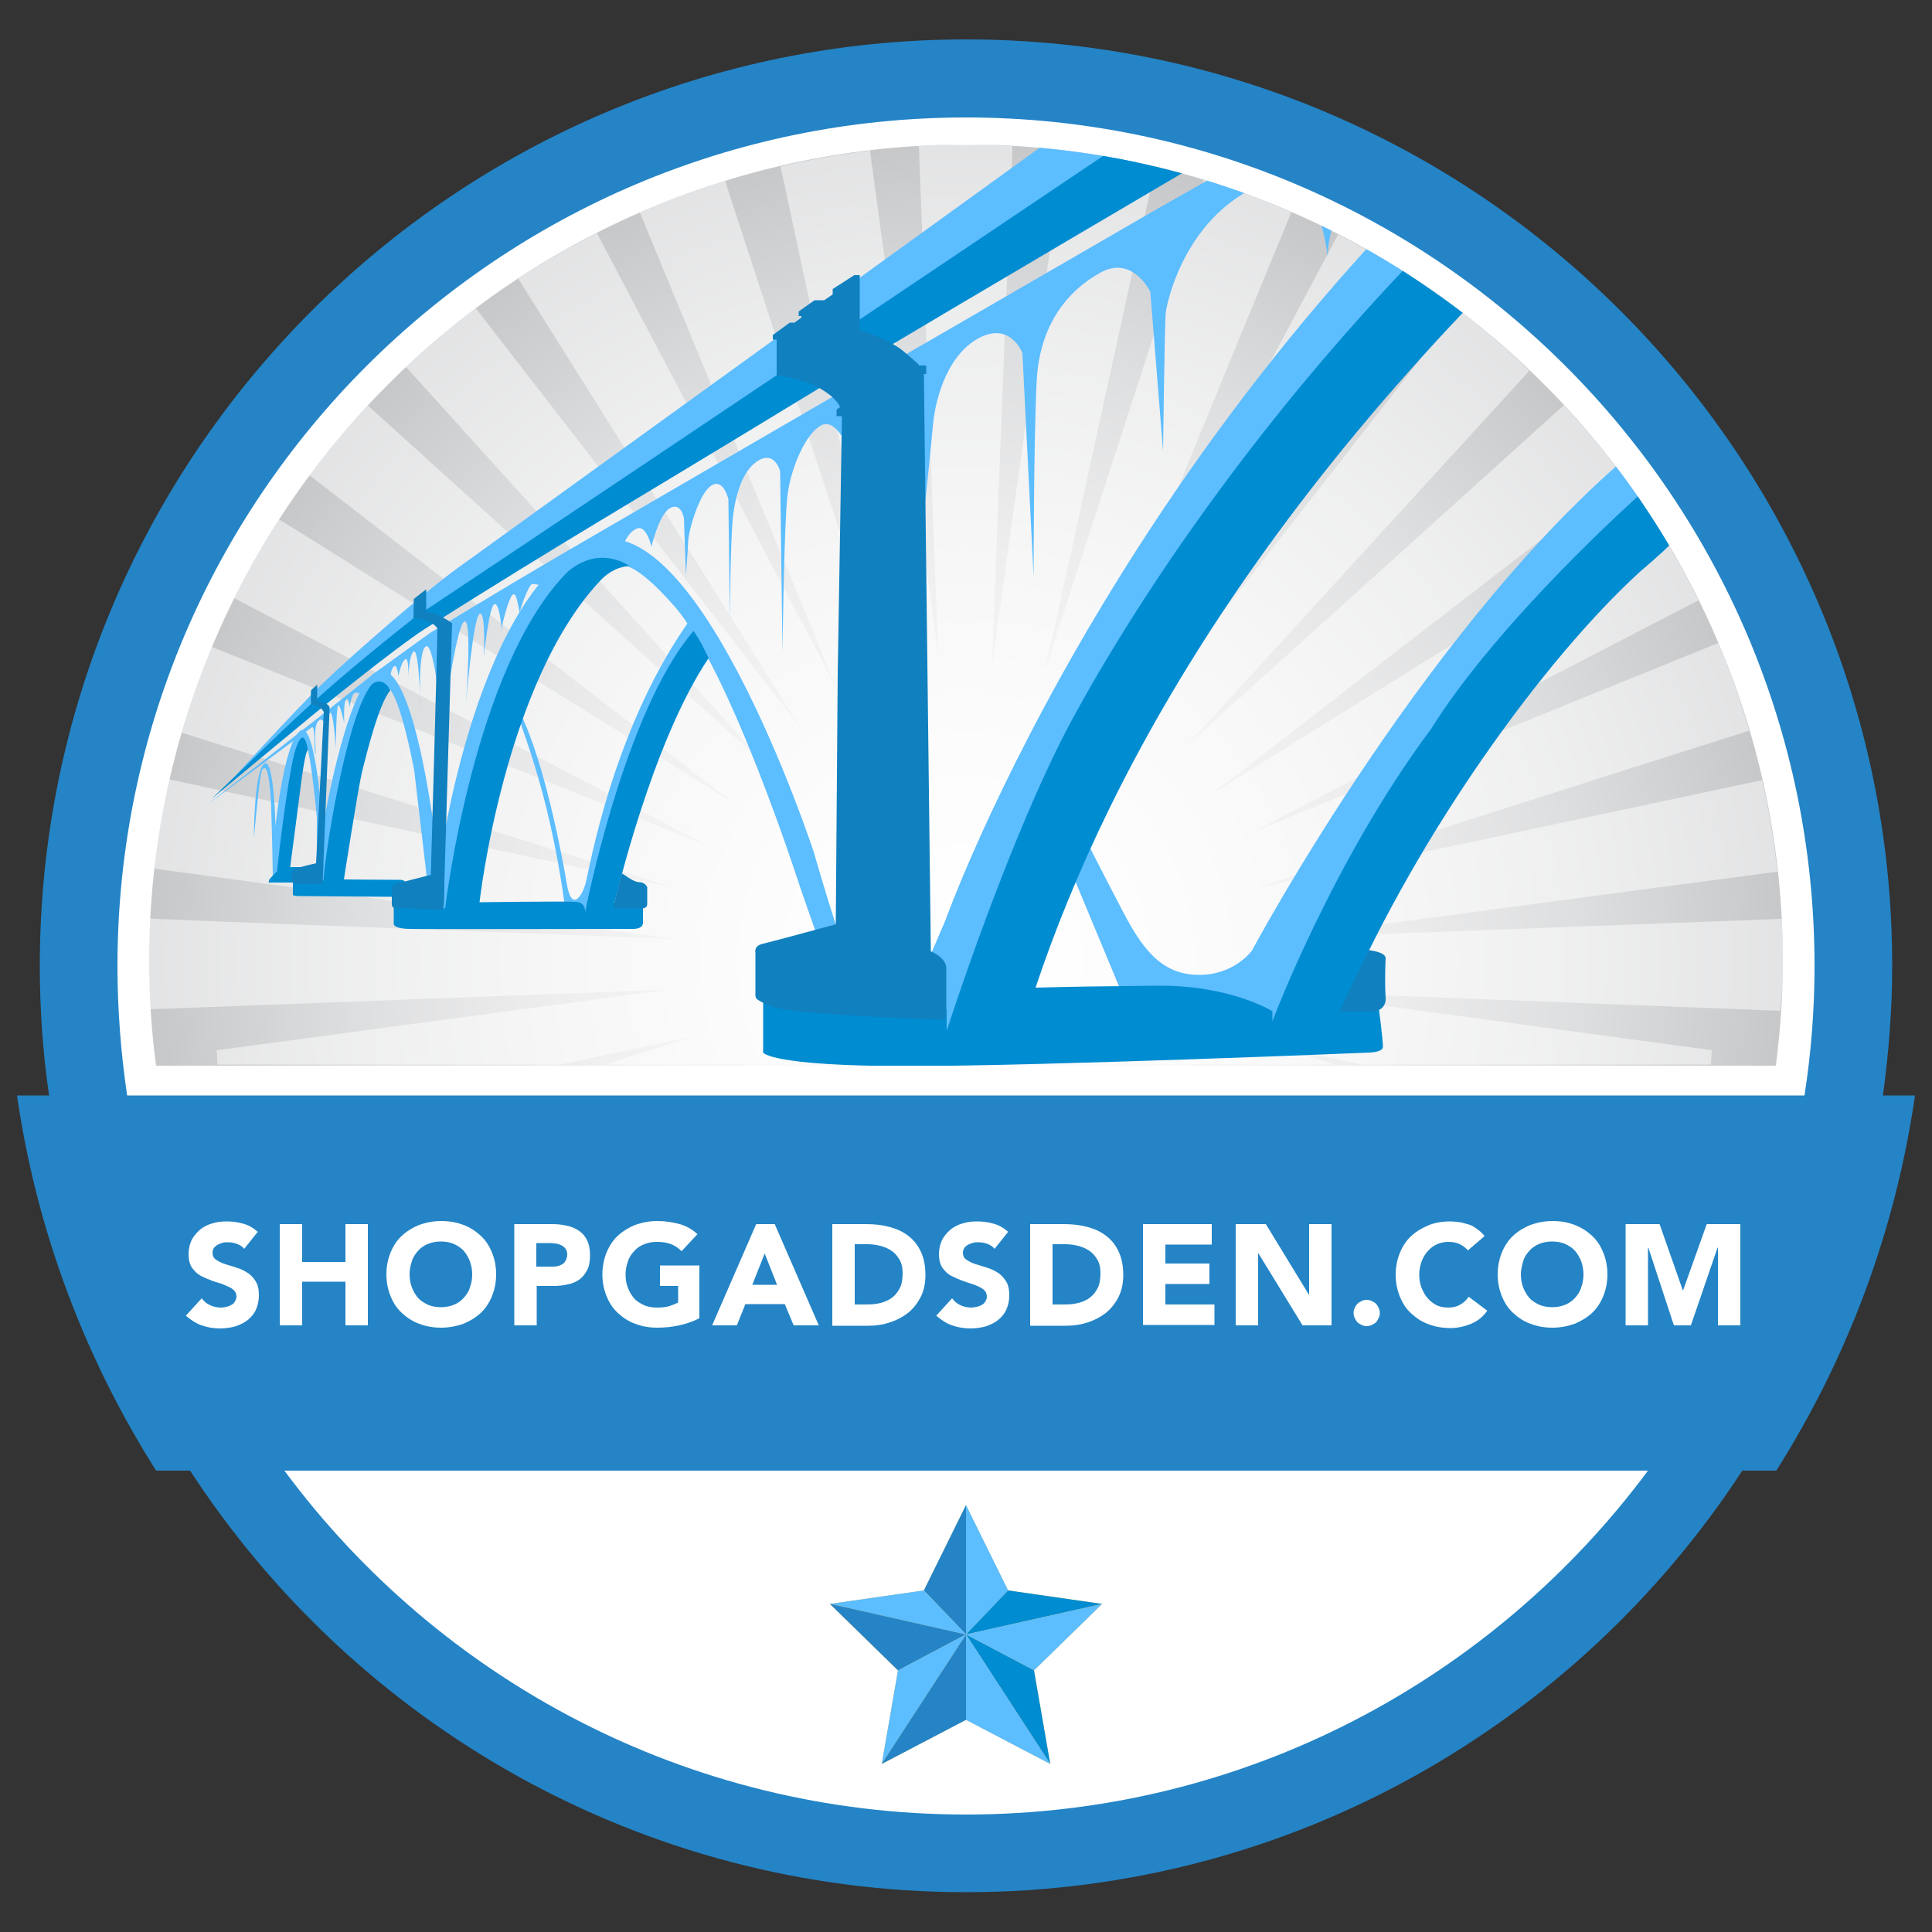
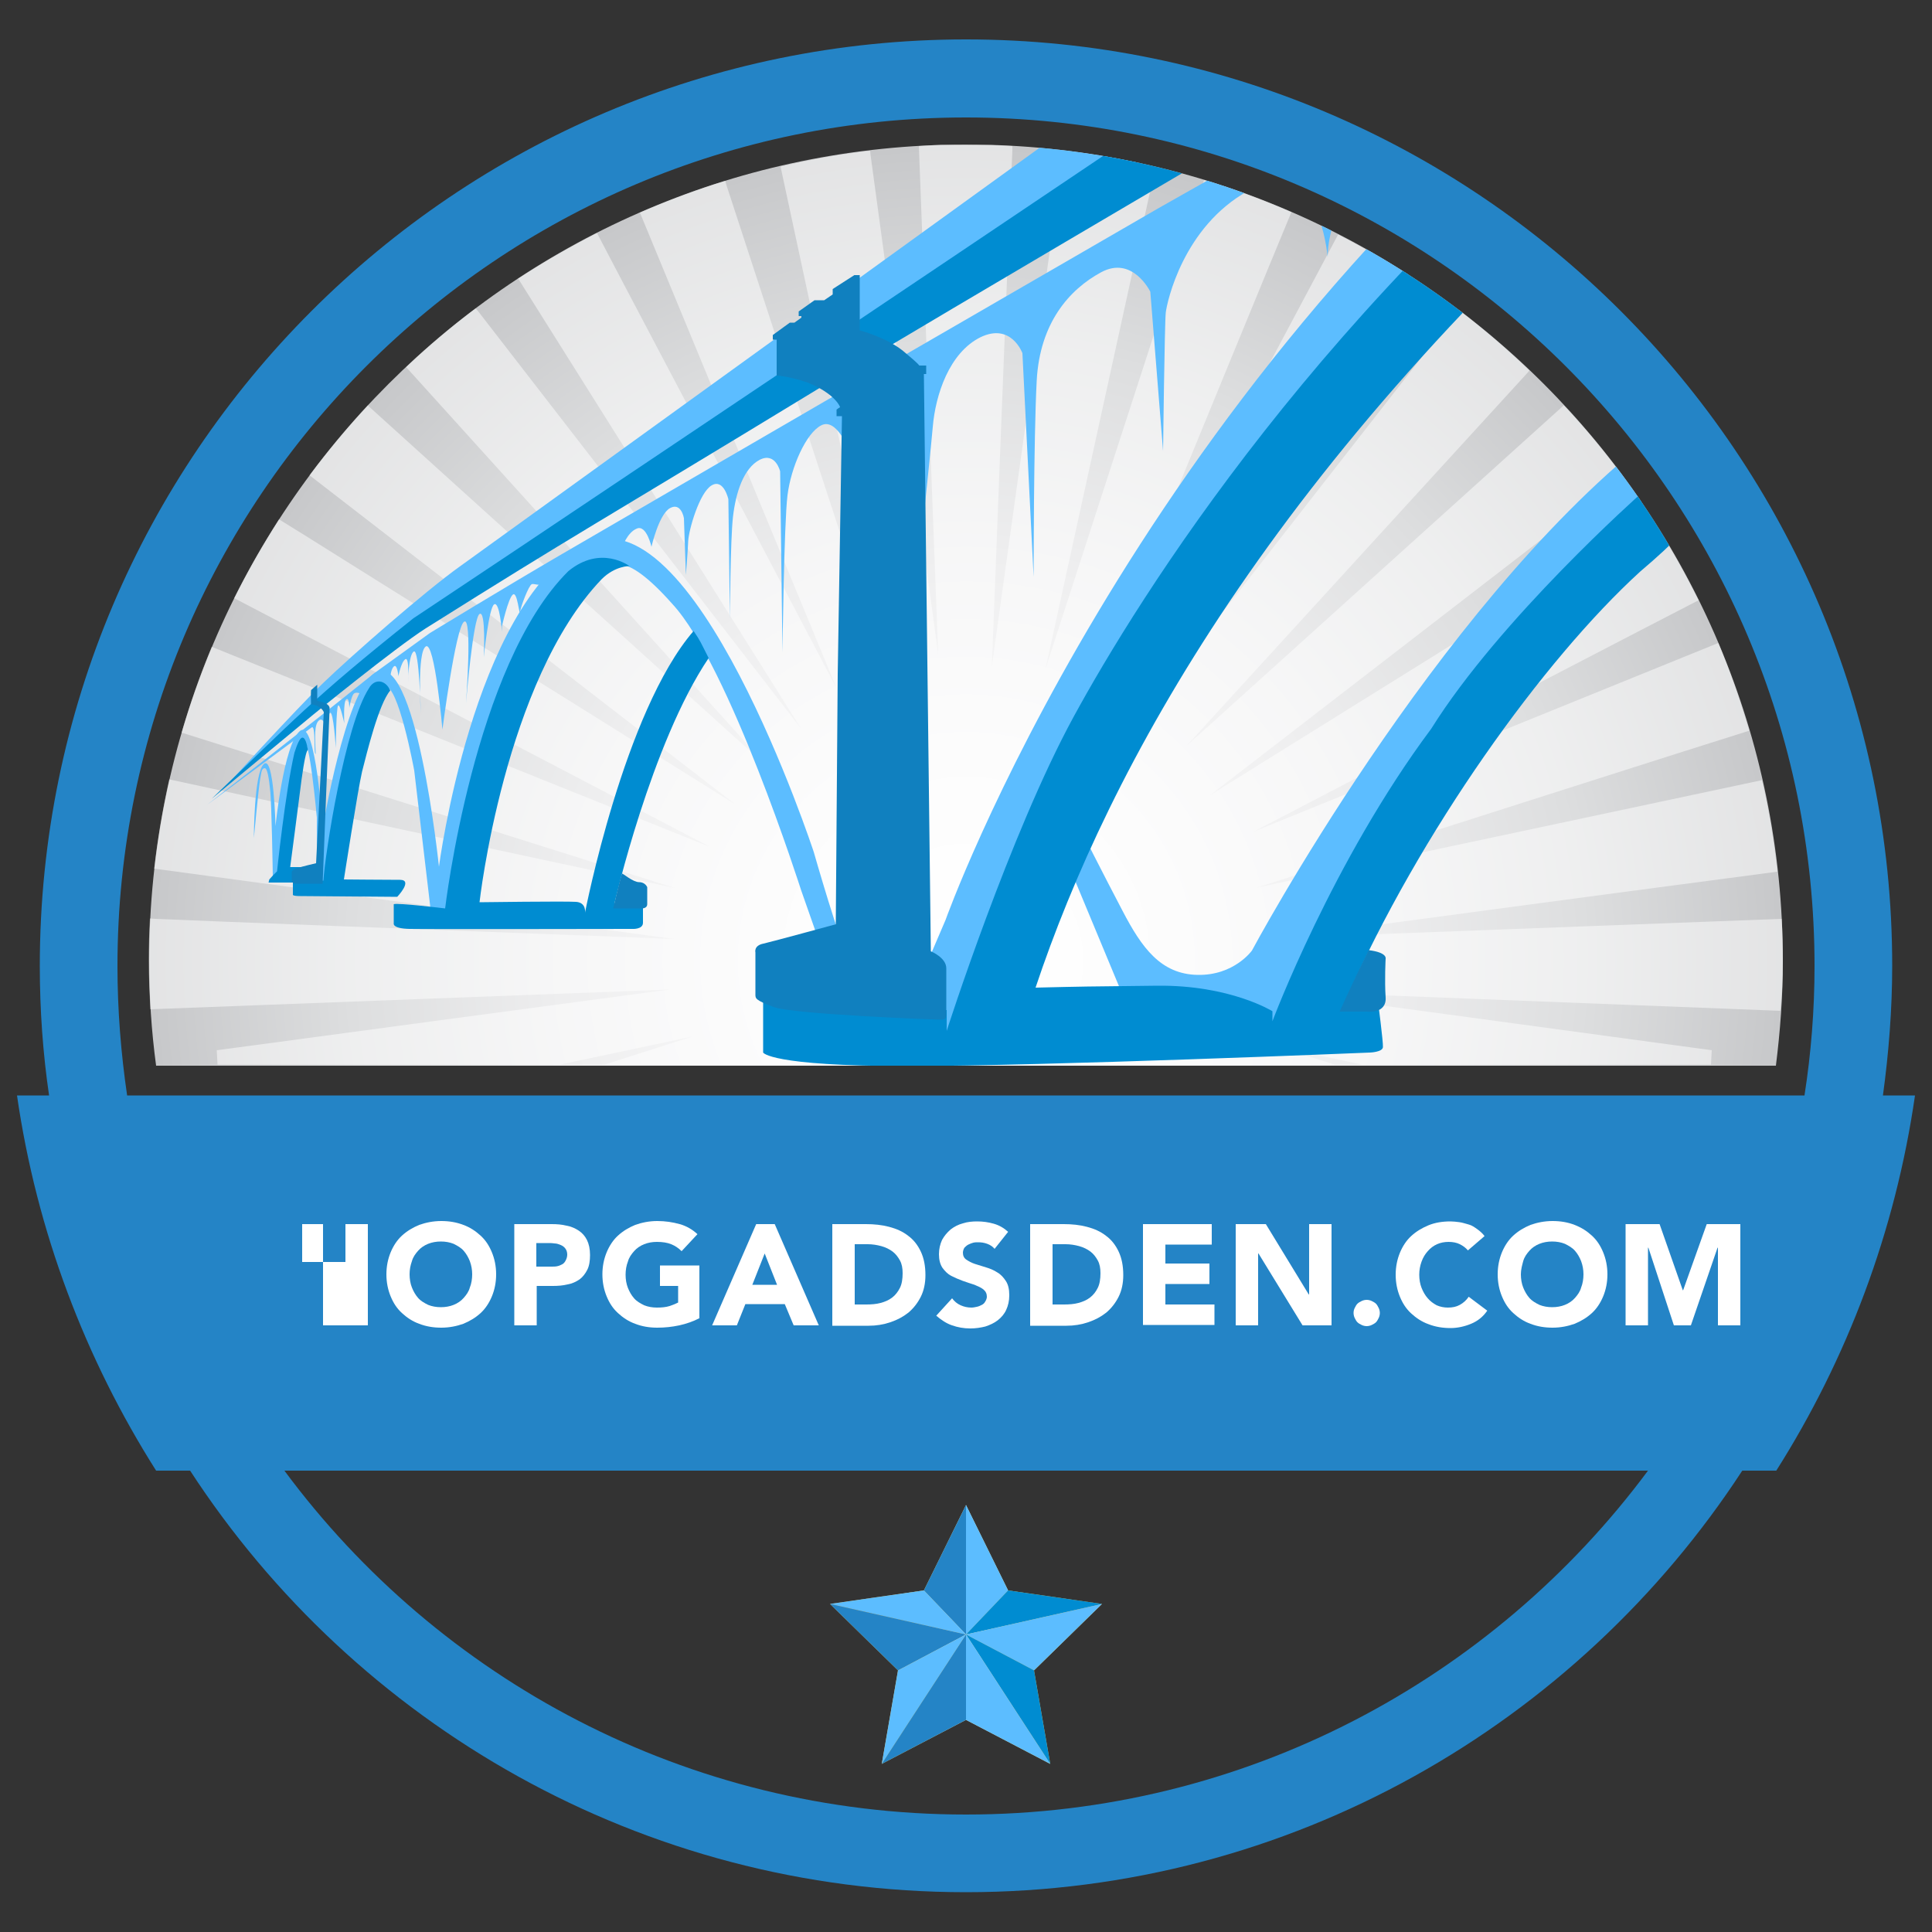
<svg xmlns="http://www.w3.org/2000/svg" xmlns:xlink="http://www.w3.org/1999/xlink" version="1.1" x="0px" y="0px" viewBox="0 0 500 500" style="enable-background:new 0 0 500 500;" xml:space="preserve">
  <rect x="0" y="0" width="500" height="500" fill="#333333" stroke="none" />
  <style type="text/css">
	.st0{fill:#FFFFFF;}
	
		.st1{clip-path:url(#SVGID_00000059992981966389409430000009127011232195018402_);fill:url(#SVGID_00000150799908115359512500000009066800552238289289_);}
	.st2{opacity:0.5;fill:#FFFFFF;enable-background:new    ;}
	.st3{fill:#2484C6;}
	.st4{fill:url(#SVGID_00000156549433842301356330000012700185525805523342_);}
	.st5{fill:#5CBDFF;}
	.st6{fill:#008CD1;}
	.st7{clip-path:url(#SVGID_00000073716920858907223630000005628345058430945920_);}
	.st8{fill:#1080BF;}
</style>
  <g id="Layer_1">
-     <path class="st0" d="M250,479.7c126.8,0,229.7-102.8,229.7-229.7S376.8,20.3,250,20.3S20.3,123.2,20.3,250S123.2,479.7,250,479.7" />
    <g>
      <g>
        <g>
          <g>
            <g>
              <g>
                <defs>
                  <path id="SVGID_1_" d="M38.6,248.8c0,9.1,0.6,18.1,1.8,27h419.2c1.1-8.8,1.8-17.8,1.8-27c0-116.7-94.6-211.4-211.4-211.4          C133.3,37.5,38.6,132.1,38.6,248.8" />
                </defs>
                <clipPath id="SVGID_00000168798922672529884820000000509216000211679889_">
                  <use xlink:href="#SVGID_1_" style="overflow:visible;" />
                </clipPath>
                <radialGradient id="SVGID_00000136381822182241508020000000081210250446961825_" cx="-135.849" cy="61.707" r="2.508" gradientTransform="matrix(84.24 0 0 84.24 11693.93 -4949.436)" gradientUnits="userSpaceOnUse">
                  <stop offset="0" style="stop-color:#FFFFFF" />
                  <stop offset="0.246" style="stop-color:#F9F9F9" />
                  <stop offset="0.5" style="stop-color:#EEEEEF" />
                  <stop offset="0.758" style="stop-color:#DDDEDF" />
                  <stop offset="1" style="stop-color:#C7C8CA" />
                </radialGradient>
                <rect x="38.6" y="37.5" style="clip-path:url(#SVGID_00000168798922672529884820000000509216000211679889_);fill:url(#SVGID_00000136381822182241508020000000081210250446961825_);" width="422.8" height="238.4" />
              </g>
            </g>
          </g>
        </g>
      </g>
    </g>
    <path class="st2" d="M461.4,248.8c0-3.7-0.1-7.3-0.3-11l-129.5,4.9c75.2-10.1,118.3-15.8,128.3-17.1l0.1,0c-0.9-8.1-2.2-16-4-23.7   l-130.7,27.8c57-18.2,115.2-36.8,127.1-40.5l0.3-0.1c-2.3-7.8-4.9-15.3-8-22.7l-120.2,48.8c54.8-28.6,104.1-54.2,114.6-59.6   l0.5-0.2c-3.6-7.2-7.5-14.2-11.9-20.9l-114.4,71.2c50.4-38.9,96.5-74.5,106.2-81.9l0.6-0.4c-4.8-6.5-9.9-12.7-15.4-18.5L307.1,193   c39.7-43.5,79.8-87.3,88.2-96.5l0.5-0.6c-5.8-5.6-11.9-10.8-18.3-15.7L296,184.6c41.9-65.9,65.1-102.4,70.6-110.9l0.5-0.8   c-6.7-4.5-13.6-8.5-20.8-12.2l-63.5,119.3c29.9-72.9,47-114.5,51-124.1l0.4-1c-7.3-3.2-14.9-6-22.6-8.3L270.6,173   c12.7-57.9,25.5-116.5,28.2-128.7l0.2-1.1c-7.8-1.8-15.7-3.3-23.7-4.2l-18.6,133.3c3-78.1,4.8-122.9,5.3-133.3l0-1.2   c-4-0.2-8-0.4-12.1-0.4c-4.1,0-8.1,0.1-12.1,0.4l5,131.5C234,104.2,226.8,51,225.3,40.1l-0.1-1.1c-7.9,0.9-15.6,2.3-23.2,4.1   l29.9,139.1C209.9,115,191.6,58.9,188,47.9l-0.3-1.1c-7.6,2.3-14.9,5.1-22.1,8.2l50.9,123.1c-24.2-46-45-85.5-55.4-105.2l-6.6-12.6   c-7,3.6-13.8,7.5-20.4,11.8l73.1,116.3c-41.8-54.1-76.5-98.8-83.5-107.9l-0.6-0.7c-6.3,4.7-12.3,9.8-18,15.2l93.6,103.5   c-51.6-46.6-94.5-85.4-103-93.1l-0.5-0.5c-5.3,5.7-10.4,11.8-15.1,18.1l110.1,85.1c-50.3-31.4-93.4-58.3-110.9-69.3l-7.1-4.4   c-4.2,6.6-8.1,13.4-11.6,20.4l123.2,64.4c-55.5-22.3-102.9-41.3-121.8-48.9l-7.2-2.9c-3,7.2-5.6,14.6-7.8,22.2l127.6,40.2   c-51.9-11.1-96.5-20.7-118.3-25.4l-12.5-2.7c-1.7,7.6-3,15.3-3.9,23.1l134.5,18.2c-65.7-2.5-120.4-4.6-134.2-5.2l-1.4-0.1   c-0.2,3.6-0.3,7.2-0.3,10.8c0,4.3,0.2,8.5,0.4,12.7l134.3-5.1c-44.3,5.9-83.5,11.2-108.1,14.5l-9,1.2l0.2,3.7h88.7l34-7.2   l-22.5,7.2h188.9l-15-4.7l22,4.7h90.4l0.2-3.7l-112.8-15.3c58.7,2.3,118,4.6,130.5,5.1C461.2,257.6,461.4,253.2,461.4,248.8z" />
    <path class="st3" d="M495.6,283.5h-8.3c1.5-11,2.4-22.2,2.4-33.6c0-132.2-107.5-239.7-239.7-239.7S10.3,117.8,10.3,250   c0,11.4,0.8,22.6,2.4,33.5H4.4c5.1,35.3,17.7,68.2,36,97.1h8.8C91.9,446.2,166,489.7,250,489.7c84,0,158.1-43.5,200.9-109.1h8.8   C478,351.7,490.5,318.8,495.6,283.5z M30.4,250c0-121.1,98.5-219.6,219.6-219.6S469.6,128.9,469.6,250c0,11.4-0.9,22.6-2.6,33.5   H32.9C31.3,272.6,30.4,261.4,30.4,250z M250,469.6c-72.2,0-136.4-35-176.4-89h352.9C386.4,434.6,322.2,469.6,250,469.6z" />
    <g>
-       <path class="st0" d="M63.2,323.2c-0.5-0.6-1.1-1-1.9-1.3c-0.8-0.3-1.6-0.4-2.3-0.4c-0.4,0-0.9,0-1.3,0.1c-0.4,0.1-0.9,0.3-1.3,0.5    c-0.4,0.2-0.7,0.5-1,0.8c-0.2,0.3-0.4,0.8-0.4,1.3c0,0.8,0.3,1.4,0.9,1.8c0.6,0.4,1.3,0.8,2.2,1.1c0.9,0.3,1.9,0.6,2.9,0.9    s2,0.7,2.9,1.3c0.9,0.5,1.6,1.3,2.2,2.2c0.6,0.9,0.9,2.1,0.9,3.7c0,1.5-0.3,2.7-0.8,3.8c-0.5,1.1-1.3,2-2.2,2.7    c-0.9,0.7-2,1.2-3.2,1.6c-1.2,0.3-2.5,0.5-3.9,0.5c-1.7,0-3.3-0.3-4.7-0.8c-1.5-0.5-2.8-1.4-4.1-2.5l4.1-4.5    c0.6,0.8,1.3,1.4,2.2,1.8c0.9,0.4,1.8,0.6,2.8,0.6c0.5,0,0.9-0.1,1.4-0.2s0.9-0.3,1.3-0.5c0.4-0.2,0.7-0.5,0.9-0.9    c0.2-0.3,0.4-0.8,0.4-1.2c0-0.8-0.3-1.4-0.9-1.9c-0.6-0.5-1.4-0.8-2.3-1.2s-1.9-0.6-3-1s-2-0.8-3-1.3s-1.7-1.3-2.3-2.1    c-0.6-0.9-0.9-2.1-0.9-3.5c0-1.4,0.3-2.6,0.8-3.7c0.6-1.1,1.3-1.9,2.2-2.7c0.9-0.7,2-1.3,3.2-1.6c1.2-0.4,2.5-0.5,3.7-0.5    c1.5,0,2.9,0.2,4.3,0.6c1.4,0.4,2.6,1.1,3.7,2.1L63.2,323.2z" />
-       <path class="st0" d="M72.4,316.8h5.8v9.8h11.2v-9.8h5.8v26.2h-5.8v-11.3H78.2v11.3h-5.8V316.8z" />
+       <path class="st0" d="M72.4,316.8h5.8v9.8h11.2v-9.8h5.8v26.2h-5.8v-11.3v11.3h-5.8V316.8z" />
      <path class="st0" d="M100,329.8c0-2.1,0.4-4,1.1-5.7s1.7-3.2,2.9-4.3c1.3-1.2,2.8-2.1,4.5-2.8c1.7-0.6,3.6-1,5.7-1    c2,0,3.9,0.3,5.7,1c1.7,0.6,3.2,1.6,4.5,2.8c1.3,1.2,2.2,2.6,2.9,4.3c0.7,1.7,1.1,3.6,1.1,5.7s-0.4,4-1.1,5.7    c-0.7,1.7-1.7,3.2-2.9,4.3c-1.3,1.2-2.8,2.1-4.5,2.8c-1.7,0.6-3.6,1-5.7,1c-2,0-3.9-0.3-5.7-1c-1.7-0.6-3.2-1.6-4.5-2.8    c-1.3-1.2-2.2-2.6-2.9-4.3C100.4,333.8,100,331.9,100,329.8z M106,329.8c0,1.2,0.2,2.4,0.6,3.4c0.4,1,0.9,1.9,1.6,2.7    c0.7,0.8,1.6,1.3,2.6,1.8c1,0.4,2.1,0.6,3.3,0.6c1.2,0,2.3-0.2,3.3-0.6c1-0.4,1.9-1,2.6-1.8c0.7-0.8,1.3-1.6,1.6-2.7    c0.4-1,0.6-2.2,0.6-3.4c0-1.2-0.2-2.3-0.6-3.4c-0.4-1-0.9-1.9-1.6-2.7c-0.7-0.8-1.6-1.3-2.6-1.8c-1-0.4-2.1-0.6-3.3-0.6    c-1.2,0-2.3,0.2-3.3,0.6c-1,0.4-1.9,1-2.6,1.8c-0.7,0.8-1.3,1.6-1.6,2.7C106.2,327.5,106,328.6,106,329.8z" />
      <path class="st0" d="M133.1,316.8h9.7c1.4,0,2.6,0.1,3.8,0.4c1.2,0.2,2.3,0.7,3.2,1.3c0.9,0.6,1.6,1.4,2.1,2.4    c0.5,1,0.8,2.3,0.8,3.9c0,1.5-0.2,2.8-0.7,3.8c-0.5,1-1.2,1.9-2,2.5c-0.9,0.6-1.9,1.1-3.1,1.3c-1.2,0.3-2.5,0.4-3.8,0.4h-4.2v10.2    h-5.8V316.8z M138.9,327.8h3.8c0.5,0,1,0,1.5-0.1c0.5-0.1,0.9-0.3,1.3-0.5c0.4-0.2,0.7-0.6,0.9-1c0.2-0.4,0.4-0.9,0.4-1.5    c0-0.7-0.2-1.2-0.5-1.6c-0.3-0.4-0.7-0.7-1.2-0.9c-0.5-0.2-1-0.4-1.6-0.4c-0.6-0.1-1.2-0.1-1.7-0.1h-3V327.8z" />
      <path class="st0" d="M181.1,341.1c-1.7,0.9-3.5,1.5-5.3,1.9c-1.9,0.4-3.7,0.6-5.7,0.6c-2,0-3.9-0.3-5.7-1    c-1.7-0.6-3.2-1.6-4.5-2.8c-1.3-1.2-2.2-2.6-2.9-4.3c-0.7-1.7-1.1-3.6-1.1-5.7s0.4-4,1.1-5.7s1.7-3.2,2.9-4.3    c1.3-1.2,2.8-2.1,4.5-2.8c1.7-0.6,3.6-1,5.7-1c2.1,0,4,0.3,5.8,0.8c1.8,0.5,3.3,1.4,4.6,2.6l-4.1,4.4c-0.8-0.8-1.7-1.4-2.7-1.8    c-1-0.4-2.2-0.6-3.7-0.6c-1.2,0-2.3,0.2-3.3,0.6c-1,0.4-1.9,1-2.6,1.8c-0.7,0.8-1.3,1.6-1.6,2.7c-0.4,1-0.6,2.2-0.6,3.4    c0,1.2,0.2,2.4,0.6,3.4c0.4,1,0.9,1.9,1.6,2.7c0.7,0.8,1.6,1.3,2.6,1.8c1,0.4,2.1,0.6,3.3,0.6c1.3,0,2.3-0.1,3.3-0.4    c0.9-0.3,1.6-0.6,2.2-0.9v-4.3h-4.7v-5.3h10.2V341.1z" />
      <path class="st0" d="M195.7,316.8h4.8l11.4,26.2h-6.5l-2.3-5.5h-10.2l-2.2,5.5h-6.4L195.7,316.8z M197.9,324.4l-3.2,8.1h6.4    L197.9,324.4z" />
      <path class="st0" d="M215.4,316.8h8.7c2.1,0,4.1,0.2,6,0.7c1.9,0.5,3.5,1.2,4.9,2.3c1.4,1,2.5,2.4,3.3,4.1    c0.8,1.7,1.2,3.7,1.2,6.1c0,2.1-0.4,4-1.2,5.6c-0.8,1.6-1.9,3-3.2,4.1c-1.4,1.1-2.9,1.9-4.7,2.5s-3.6,0.9-5.6,0.9h-9.4V316.8z     M221.2,337.6h3c1.3,0,2.6-0.1,3.7-0.4s2.1-0.7,3-1.4c0.8-0.6,1.5-1.5,2-2.5c0.5-1,0.7-2.3,0.7-3.8c0-1.3-0.2-2.4-0.7-3.3    s-1.1-1.7-1.9-2.3s-1.8-1.1-2.9-1.4s-2.3-0.5-3.5-0.5h-3.4V337.6z" />
      <path class="st0" d="M257.4,323.2c-0.5-0.6-1.1-1-1.9-1.3c-0.8-0.3-1.6-0.4-2.3-0.4c-0.4,0-0.9,0-1.3,0.1s-0.9,0.3-1.3,0.5    c-0.4,0.2-0.7,0.5-1,0.8c-0.2,0.3-0.4,0.8-0.4,1.3c0,0.8,0.3,1.4,0.9,1.8c0.6,0.4,1.3,0.8,2.2,1.1c0.9,0.3,1.9,0.6,2.9,0.9    s2,0.7,2.9,1.3c0.9,0.5,1.6,1.3,2.2,2.2c0.6,0.9,0.9,2.1,0.9,3.7c0,1.5-0.3,2.7-0.8,3.8c-0.5,1.1-1.3,2-2.2,2.7    c-0.9,0.7-2,1.2-3.2,1.6c-1.2,0.3-2.5,0.5-3.9,0.5c-1.7,0-3.3-0.3-4.7-0.8c-1.5-0.5-2.8-1.4-4.1-2.5l4.1-4.5    c0.6,0.8,1.3,1.4,2.2,1.8c0.9,0.4,1.8,0.6,2.8,0.6c0.5,0,0.9-0.1,1.4-0.2c0.5-0.1,0.9-0.3,1.3-0.5c0.4-0.2,0.7-0.5,0.9-0.9    c0.2-0.3,0.4-0.8,0.4-1.2c0-0.8-0.3-1.4-0.9-1.9c-0.6-0.5-1.4-0.8-2.3-1.2c-0.9-0.3-1.9-0.6-3-1s-2-0.8-3-1.3s-1.7-1.3-2.3-2.1    c-0.6-0.9-0.9-2.1-0.9-3.5c0-1.4,0.3-2.6,0.8-3.7c0.6-1.1,1.3-1.9,2.2-2.7c0.9-0.7,2-1.3,3.2-1.6c1.2-0.4,2.5-0.5,3.7-0.5    c1.5,0,2.9,0.2,4.3,0.6c1.4,0.4,2.6,1.1,3.7,2.1L257.4,323.2z" />
      <path class="st0" d="M266.6,316.8h8.7c2.1,0,4.1,0.2,6,0.7c1.9,0.5,3.5,1.2,4.9,2.3c1.4,1,2.5,2.4,3.3,4.1    c0.8,1.7,1.2,3.7,1.2,6.1c0,2.1-0.4,4-1.2,5.6c-0.8,1.6-1.9,3-3.2,4.1c-1.4,1.1-2.9,1.9-4.7,2.5c-1.8,0.6-3.6,0.9-5.6,0.9h-9.4    V316.8z M272.4,337.6h3c1.3,0,2.6-0.1,3.7-0.4c1.1-0.3,2.1-0.7,3-1.4s1.5-1.5,2-2.5c0.5-1,0.7-2.3,0.7-3.8c0-1.3-0.2-2.4-0.7-3.3    c-0.5-0.9-1.1-1.7-1.9-2.3c-0.8-0.6-1.8-1.1-2.9-1.4s-2.3-0.5-3.5-0.5h-3.4V337.6z" />
      <path class="st0" d="M295.8,316.8h17.8v5.3h-12v4.9h11.4v5.3h-11.4v5.3h12.7v5.3h-18.5V316.8z" />
      <path class="st0" d="M319.8,316.8h7.8l11.1,18.2h0.1v-18.2h5.8v26.2h-7.5l-11.4-18.6h-0.1v18.6h-5.8V316.8z" />
      <path class="st0" d="M350.3,339.8c0-0.5,0.1-0.9,0.3-1.3c0.2-0.4,0.4-0.8,0.7-1.1c0.3-0.3,0.7-0.5,1.1-0.7    c0.4-0.2,0.9-0.3,1.3-0.3s0.9,0.1,1.3,0.3c0.4,0.2,0.8,0.4,1.1,0.7c0.3,0.3,0.5,0.7,0.7,1.1c0.2,0.4,0.3,0.9,0.3,1.3    s-0.1,0.9-0.3,1.3c-0.2,0.4-0.4,0.8-0.7,1.1c-0.3,0.3-0.7,0.5-1.1,0.7c-0.4,0.2-0.9,0.3-1.3,0.3s-0.9-0.1-1.3-0.3    c-0.4-0.2-0.8-0.4-1.1-0.7c-0.3-0.3-0.5-0.7-0.7-1.1C350.4,340.7,350.3,340.2,350.3,339.8z" />
      <path class="st0" d="M379.9,323.6c-0.6-0.7-1.3-1.2-2.1-1.6s-1.8-0.6-2.9-0.6s-2.1,0.2-3,0.6c-0.9,0.4-1.7,1-2.4,1.8    c-0.7,0.8-1.2,1.6-1.6,2.7s-0.6,2.2-0.6,3.4c0,1.2,0.2,2.4,0.6,3.4s0.9,1.9,1.6,2.7c0.7,0.8,1.4,1.3,2.3,1.8    c0.9,0.4,1.9,0.6,2.9,0.6c1.2,0,2.2-0.2,3.1-0.7c0.9-0.5,1.7-1.2,2.3-2.1l4.8,3.6c-1.1,1.6-2.5,2.7-4.2,3.4    c-1.7,0.7-3.5,1.1-5.3,1.1c-2,0-3.9-0.3-5.7-1c-1.7-0.6-3.2-1.6-4.5-2.8c-1.3-1.2-2.2-2.6-2.9-4.3c-0.7-1.7-1.1-3.6-1.1-5.7    s0.4-4,1.1-5.7s1.7-3.2,2.9-4.3c1.3-1.2,2.8-2.1,4.5-2.8s3.6-1,5.7-1c0.7,0,1.5,0.1,2.3,0.2c0.8,0.1,1.6,0.4,2.4,0.6    s1.5,0.7,2.2,1.2c0.7,0.5,1.4,1.1,1.9,1.8L379.9,323.6z" />
      <path class="st0" d="M387.6,329.8c0-2.1,0.4-4,1.1-5.7s1.7-3.2,2.9-4.3c1.3-1.2,2.8-2.1,4.5-2.8c1.7-0.6,3.6-1,5.7-1    c2,0,3.9,0.3,5.7,1s3.2,1.6,4.5,2.8c1.3,1.2,2.2,2.6,2.9,4.3s1.1,3.6,1.1,5.7s-0.4,4-1.1,5.7c-0.7,1.7-1.7,3.2-2.9,4.3    c-1.3,1.2-2.8,2.1-4.5,2.8c-1.7,0.6-3.6,1-5.7,1c-2,0-3.9-0.3-5.7-1c-1.7-0.6-3.2-1.6-4.5-2.8c-1.3-1.2-2.2-2.6-2.9-4.3    C388,333.8,387.6,331.9,387.6,329.8z M393.6,329.8c0,1.2,0.2,2.4,0.6,3.4s0.9,1.9,1.6,2.7c0.7,0.8,1.6,1.3,2.6,1.8    c1,0.4,2.1,0.6,3.3,0.6s2.3-0.2,3.3-0.6c1-0.4,1.9-1,2.6-1.8c0.7-0.8,1.3-1.6,1.6-2.7c0.4-1,0.6-2.2,0.6-3.4    c0-1.2-0.2-2.3-0.6-3.4c-0.4-1-0.9-1.9-1.6-2.7c-0.7-0.8-1.6-1.3-2.6-1.8c-1-0.4-2.1-0.6-3.3-0.6s-2.3,0.2-3.3,0.6    c-1,0.4-1.9,1-2.6,1.8c-0.7,0.8-1.3,1.6-1.6,2.7S393.6,328.6,393.6,329.8z" />
      <path class="st0" d="M420.8,316.8h8.7l6,17.1h0.1l6.1-17.1h8.7v26.2h-5.8v-20.1h-0.1l-6.9,20.1h-4.4l-6.6-20.1h-0.1v20.1h-5.8    V316.8z" />
    </g>
    <g>
      <g>
        <linearGradient id="SVGID_00000182487235308382565160000011044486625236947644_" gradientUnits="userSpaceOnUse" x1="214.765" y1="423" x2="285.235" y2="423">
          <stop offset="0" style="stop-color:#DCA442" />
          <stop offset="0.3" style="stop-color:#E6C661" />
          <stop offset="0.5" style="stop-color:#F1E4B0" />
          <stop offset="0.7" style="stop-color:#E6C661" />
          <stop offset="0.788" style="stop-color:#E6C661" />
          <stop offset="1" style="stop-color:#DCA442" />
        </linearGradient>
        <polygon style="fill:url(#SVGID_00000182487235308382565160000011044486625236947644_);" points="250,389.5 260.9,411.6      285.2,415.1 267.6,432.3 271.8,456.5 250,445.1 228.2,456.5 232.4,432.3 214.8,415.1 239.1,411.6    " />
        <polygon class="st3" points="250,423 239.1,411.6 250,389.5    " />
        <polygon class="st5" points="250,423 260.9,411.6 250,389.5    " />
        <polygon class="st6" points="250,423 260.9,411.6 285.2,415.1    " />
        <polygon class="st5" points="285.2,415.1 267.6,432.3 250,423    " />
        <polygon class="st5" points="250,423 239.1,411.6 214.8,415.1    " />
        <polygon class="st3" points="214.8,415.1 232.4,432.3 250,423    " />
        <polygon class="st6" points="250,423 267.6,432.3 271.8,456.5    " />
        <polygon class="st5" points="250,445.1 250,423 271.8,456.5    " />
        <polygon class="st5" points="250,423 232.4,432.3 228.2,456.5    " />
        <polygon class="st3" points="250,445.1 250,423 228.2,456.5    " />
      </g>
    </g>
  </g>
  <g id="Layer_2">
    <g>
      <defs>
        <path id="SVGID_00000129894409569885129290000016382768111506043781_" d="M38.6,248.8c0,9.1,0.6,18.1,1.8,27h419.2     c1.1-8.8,1.8-17.8,1.8-27c0-116.7-94.6-211.4-211.4-211.4C133.3,37.5,38.6,132.1,38.6,248.8" />
      </defs>
      <clipPath id="SVGID_00000103259743584644339390000003935800457278944411_">
        <use xlink:href="#SVGID_00000129894409569885129290000016382768111506043781_" style="overflow:visible;" />
      </clipPath>
      <g style="clip-path:url(#SVGID_00000103259743584644339390000003935800457278944411_);">
        <g>
          <path class="st5" d="M426.2,114C371.2,157.8,324,246,324,246s-4.6,6.5-14.1,6.3s-14.4-7-19.4-16.6c-5-9.5-11.3-22-11.3-22      l-2.6,10.3l14.1,33.9c0,0,27.6,2.2,37.6,9.2c4.6,0,5.9-3.8,5.9-3.8l45.2-80.9l46.8-54.2C426.2,128.2,426.2,127,426.2,114z" />
          <path class="st5" d="M434,10.2c-75.2,47.2-146.1,160.6-155.5,180.9c-9.4,20.3-27.2,73.1-27.2,73.1s-1.5,7.6-10.9,7.7      c-9.4,0.2-21.1-7.4-21.1-7.4l-12-34.2c0,0-18.5-58-33.3-74c-13.1-14.8-15.7-9.1-15.7-9.1l-7.3,2c0,0-12,8.2-16,22.7      c-4,14.5-10,37.2-10,37.2l-5.5,24.4c0,0-0.2,2.8-2.7,3c-2.5,0.2-5.2,0.2-5.3-0.6s-4.3-36.5-4.3-36.5s-4.2-22.9-7.7-21.7      c-3.5,1.1-6.8,11.3-6.8,11.3l-4.2,22.9l-2.3,17.4c0,0-2,2.6-3.2,1.2s-1-18.9-1-18.9s-2-22.2-3.4-19c-0.9-0.2-2.2,5.5-2.2,5.5      l-3.6,27.3l-2.2,1.3c0,0-0.3-19.4-0.7-22.3c-0.3-3-0.7-5.6-1.4-5.6c-0.8,0.1-0.8,0.7-1.2,3c-0.4,2.3-1.6,15.1-1.6,15.1      s0-16.9,2.6-19.2s3,16.1,3,16.1s2.1-21.1,6.3-24.6s5.9,25.2,5.9,25.2s5.8-35.1,13.3-40.1c10.8-7.8,16.8,50,16.8,50      s8.7-67,37.2-83.1c28.5-16.1,59.8,79.3,59.8,79.3s7,24.5,9.1,27.6c2.2,3.1,8.5,8.8,13.3,4.9c4.8-4,6.3-2.3,6.3-2.3l5.4-12.6      c0,0,48-134.8,171-231.7C434,10.2,415.8,6.3,434,10.2z" />
          <path class="st5" d="M394,17.8c0,0-12.2-1.4-23.9,5.1c-11.7,6.5-26.5,29.7-26.5,43.6C343,61,339.8,40.1,323,49.4      s-21,28.8-21.3,31.5c-0.3,2.6-0.7,35.8-0.7,35.8l-3.3-41.2c0,0-4.6-9.5-12.8-5c-8.1,4.4-15.8,13-16.6,28      c-0.8,15-0.8,50.8-0.8,50.8l-2.9-57.9c0,0-2.9-8-10.9-4.1c-8,4-11.6,14.8-12.3,23.2c-0.7,8.4-7.2,69-7.2,69l-14.6-63.3      c0,0-3.2-8.2-7.1-6.1c-3.9,2-7.8,10.8-8.7,18.1c-0.9,7.3-1.3,40.6-1.3,40.6l-0.6-46.8c0,0-1.2-5.1-5.3-3      c-4.2,2.2-6.2,8.6-6.9,14.7c-0.7,6-0.8,26.3-0.8,26.3l-0.4-30.8c0,0-1.2-5.4-4.3-3.6c-3.2,1.8-6,11.7-6.1,14.5      c-0.1,2.8-0.6,8.7-0.6,8.7l-0.5-14.7c0,0-0.7-4.2-3.6-2.6c-2.9,1.6-4.8,10-4.8,10s-1.3-5.8-3.8-4.7c-2.5,1-3.8,4.9-3.8,4.9      s-8.6-2.7-17.9,7.7c-2.5,3.2-4.7,1.4-5.5,1.8c-0.8,0.4-2.8,5.7-3,7.1s-0.7-5.5-1.9-4.4c-1.2,1-2.8,8.2-2.8,8.2v1.4      c0,0-0.6-7.9-2-7.1c-1.4,0.8-2.7,13.7-2.7,13.7s0.6-12.3-1.1-11.2s-3.5,23.1-3.5,23.1s1.7-22.7-0.5-21.1      c-2.2,1.5-5.6,27.9-5.6,27.9s-2-23-4.3-21.5c-2.3,1.5-1.3,17.2-1.3,17.2s-0.4-16.7-1.8-15.9c-1.4,0.8-1.5,7.9-1.5,7.9      s0.4-6.6-0.7-5.9s-1.8,4.4-1.8,4.4s-0.3-3.4-1.2-2.5c-0.9,0.9-0.9,3.3-0.9,3.3s-2.5-1.7-4.1-0.3s-3.1,4.2-3.1,4.2      s-1.5-0.8-2.2-0.2c-0.7,0.6-1.2,3.7-1.2,3.7s0-2.9-0.8-2.2s-0.5,6.2-0.5,6.2s-1.1-5.2-1.6-4.6s-0.6,11-0.6,11s-0.6-9.8-1.5-9.1      c-1,0.7-0.1,8.1-0.8,6.1c0.1-1.5-0.7-5.2-2-4.2s-1.1,4.2-0.9,8.7c-0.6,0.4,0.1-7.9-1.1-6.8c-1.5,1.1-26.9,19.9-26.9,19.9      L84.6,184l12.3-9.8l14.4-10.4c0,0,19.7-12,33.6-20.1c13.9-8.1,77.1-44.8,77.1-44.8L299.6,54l79-44.7l21.4-12.4h19.1L394,17.8z" />
          <path class="st5" d="M372.9-8.7l-265.3,171l-23.1,18.1l-26.8,23.9c0,0,18.7-20.6,26.1-27.7c7.5-7.2,26.1-23.5,35.2-30      s214.6-155,214.6-155L372.9-8.7z" />
-           <path class="st5" d="M179.8,158.7c-21.2,28.6-27.3,66.7-28.3,70.1c-1,3.4-3.6,7.1-4.8,0c-1.2-7.1-6.4-35.1-13.3-46.4      c0.4,4.3,8.4,19.7,12.8,52.2c1.3,3.2,5.7,5,6.5,2.8c0.9-2.3,11.7-37.5,15.2-44.8s14.3-26.4,15.5-27.1S182.1,156.9,179.8,158.7z" />
        </g>
        <path class="st6" d="M197.5,257.3v15.1c0,0,1.7,3.5,37.3,3.5s119.7-3.5,119.7-3.5s3.3-0.1,3.4-1.4s-1.3-12-1.3-12s-2.6-1.8-8.4,0     c19.3-43.8,51.2-88.2,76.3-111.1c36.9-31.2,0-20,0-20s-36.3,32.2-54.1,60.7c-25.6,34.3-41.1,75.7-41.1,75.7v-2.6     c0,0-10.9-6.8-29.8-6.6c-18.9,0.2-18.9,0.2-31.5,0.5c18.7-56,61.5-136.1,160.9-222.8c0-22.5,0,0,0-22.5     c-86.3,66.8-134.6,145-151.1,175.3c-16.5,30.3-32.8,81.2-32.8,81.2v-5.4C244.9,261.3,210.9,263.6,197.5,257.3z" />
        <path class="st6" d="M101.9,234v5c0,0-0.4,1.3,4.1,1.4c4.5,0.1,57.6,0,57.6,0s2.8,0.2,2.8-1.6c0-1.9,0-4.9,0-4.9H159     c0,0,9.5-41.5,24.4-63.6c-2-3.9-2.1-4.4-3.9-7c-18,20.8-28.1,72.9-28.1,72.9s0.4-2.6-2.3-2.8c-2.7-0.2-25,0.1-25,0.1     s6.4-57.3,31.6-83.6c3.5-3.5,7.2-3.4,7.2-3.4s-7.4-5.6-15.8,1.3c-24.5,24.2-31.9,87.3-31.9,87.3S102.8,233.6,101.9,234z" />
        <path class="st6" d="M75.8,227.2v4.3c0,0-0.3,0.4,1.9,0.4c2.2,0,25.1,0.2,25.1,0.2s4.2-4.4,0.7-4.4s-14.5-0.1-14.5-0.1     s3.6-23.2,4.7-27.9c1.2-4.7,4.3-17.5,7.3-21c-1.3-2.9-4.1-3.1-5.5-0.6c-6.2,9.5-11.4,43-11.8,49.8     C81.3,227.9,76.5,228.1,75.8,227.2z" />
        <path class="st6" d="M70.6,226.6l-0.9,1l-0.2,0.8h13v-4h-7.4c0,0,2.3-17.5,2.6-20c0.3-2.5,1.3-10.2,2-10.3     c-0.3-1.6-0.7-3.3-1.5-3.2c-0.6,0.1-1.3,1.7-2,3.9c-2.4,10.4-4.5,30.7-4.5,30.7L70.6,226.6z" />
        <path class="st6" d="M54.8,206.7c-0.1,0.1,26.2-21.7,26.2-21.7s21.2-17.3,29.2-22.4c39.9-25.1,42.8-26.2,101.1-61.7     C230.1,89.2,388.2-3.5,388.2-3.5h-37.5c0,0-192.1,129.3-243.7,163.5C80.5,181.1,75.8,186.6,54.8,206.7z" />
        <path class="st8" d="M240.9,246.2c0,0,4,1.6,4,4.4s0,12.2,0,12.2s0,1.1-1.2,1.1s-38.7-1.4-43.5-3.3c-4.8-1.8-4.7-2.2-4.7-3.3     s0-10.8,0-10.8s-0.5-1.8,2.1-2.3c2.6-0.6,18.7-5,18.7-5l0.5-64.8l1.1-66.7h-1.4V106c0,0,0.8-0.6,0.9-0.6c0.1,0-1.2-3.5-8.4-6.4     c-5-1.7-8-1.8-8-1.8v-9.3H200v-1.2l4.4-3.2h1.2l1.8-1.3v-0.4h-0.7v-1.2l4.1-2.9h2.5l2.2-1.5v-1.4l5.6-3.6h1.4v14.3     c0,0,7.6,2,11.9,5.9c3.5,2.9,3.5,3.2,3.5,3.2h1.8v2.2h-0.6L240.9,246.2z" />
-         <path class="st8" d="M101.4,230.2v3.4c0,0-0.1,1.2,0.5,1.3s12.3,0.6,12.7,0.5c0.4-0.1,0.4-6.3,0.4-6.3l0-0.8l2-67     c0,0-4-3-6.7-2.8c0-3.7,0-5.4,0-5.4v-0.6l-3.2,2.5l-0.1,5c0,0,4.2-0.1,6.2,2.6c0,4.2-1.7,63.8-1.7,63.8l-9,2.3     C102.5,228.8,101.4,228.7,101.4,230.2z" />
        <path class="st8" d="M76.7,228.7c0,0-1.2,0.1-1.2-1c0-1.1,0-1.9,0-1.9s-0.2-0.6,1.3-1.1c1.5-0.5,5-1.3,5-1.3l2-39.1     c0,0-0.7-1.8-3.3-2c-0.1-2.7,0-3.7,0-3.7l1.6-1.4v4.2c0,0,3.3,0.4,3.2,2c-0.1,1.6-1.8,45.3-1.8,45.3L76.7,228.7z" />
        <path class="st8" d="M346.7,261.8h7c0,0,5.2,0.7,4.9-3.7c-0.3-4.4,0-10,0-10s0.5-1.6-4.4-2.2     C349.6,255.2,346.7,261.8,346.7,261.8z" />
        <path class="st8" d="M158.7,235.1h6.7c0,0,2.1,0.3,2.1-1.1c0-1.4,0-4.4,0-4.4s-0.5-1.3-2.1-1.3s-4.2-2.3-4.4-2.2     C160.8,226.3,159.6,231.2,158.7,235.1z" />
      </g>
    </g>
  </g>
</svg>